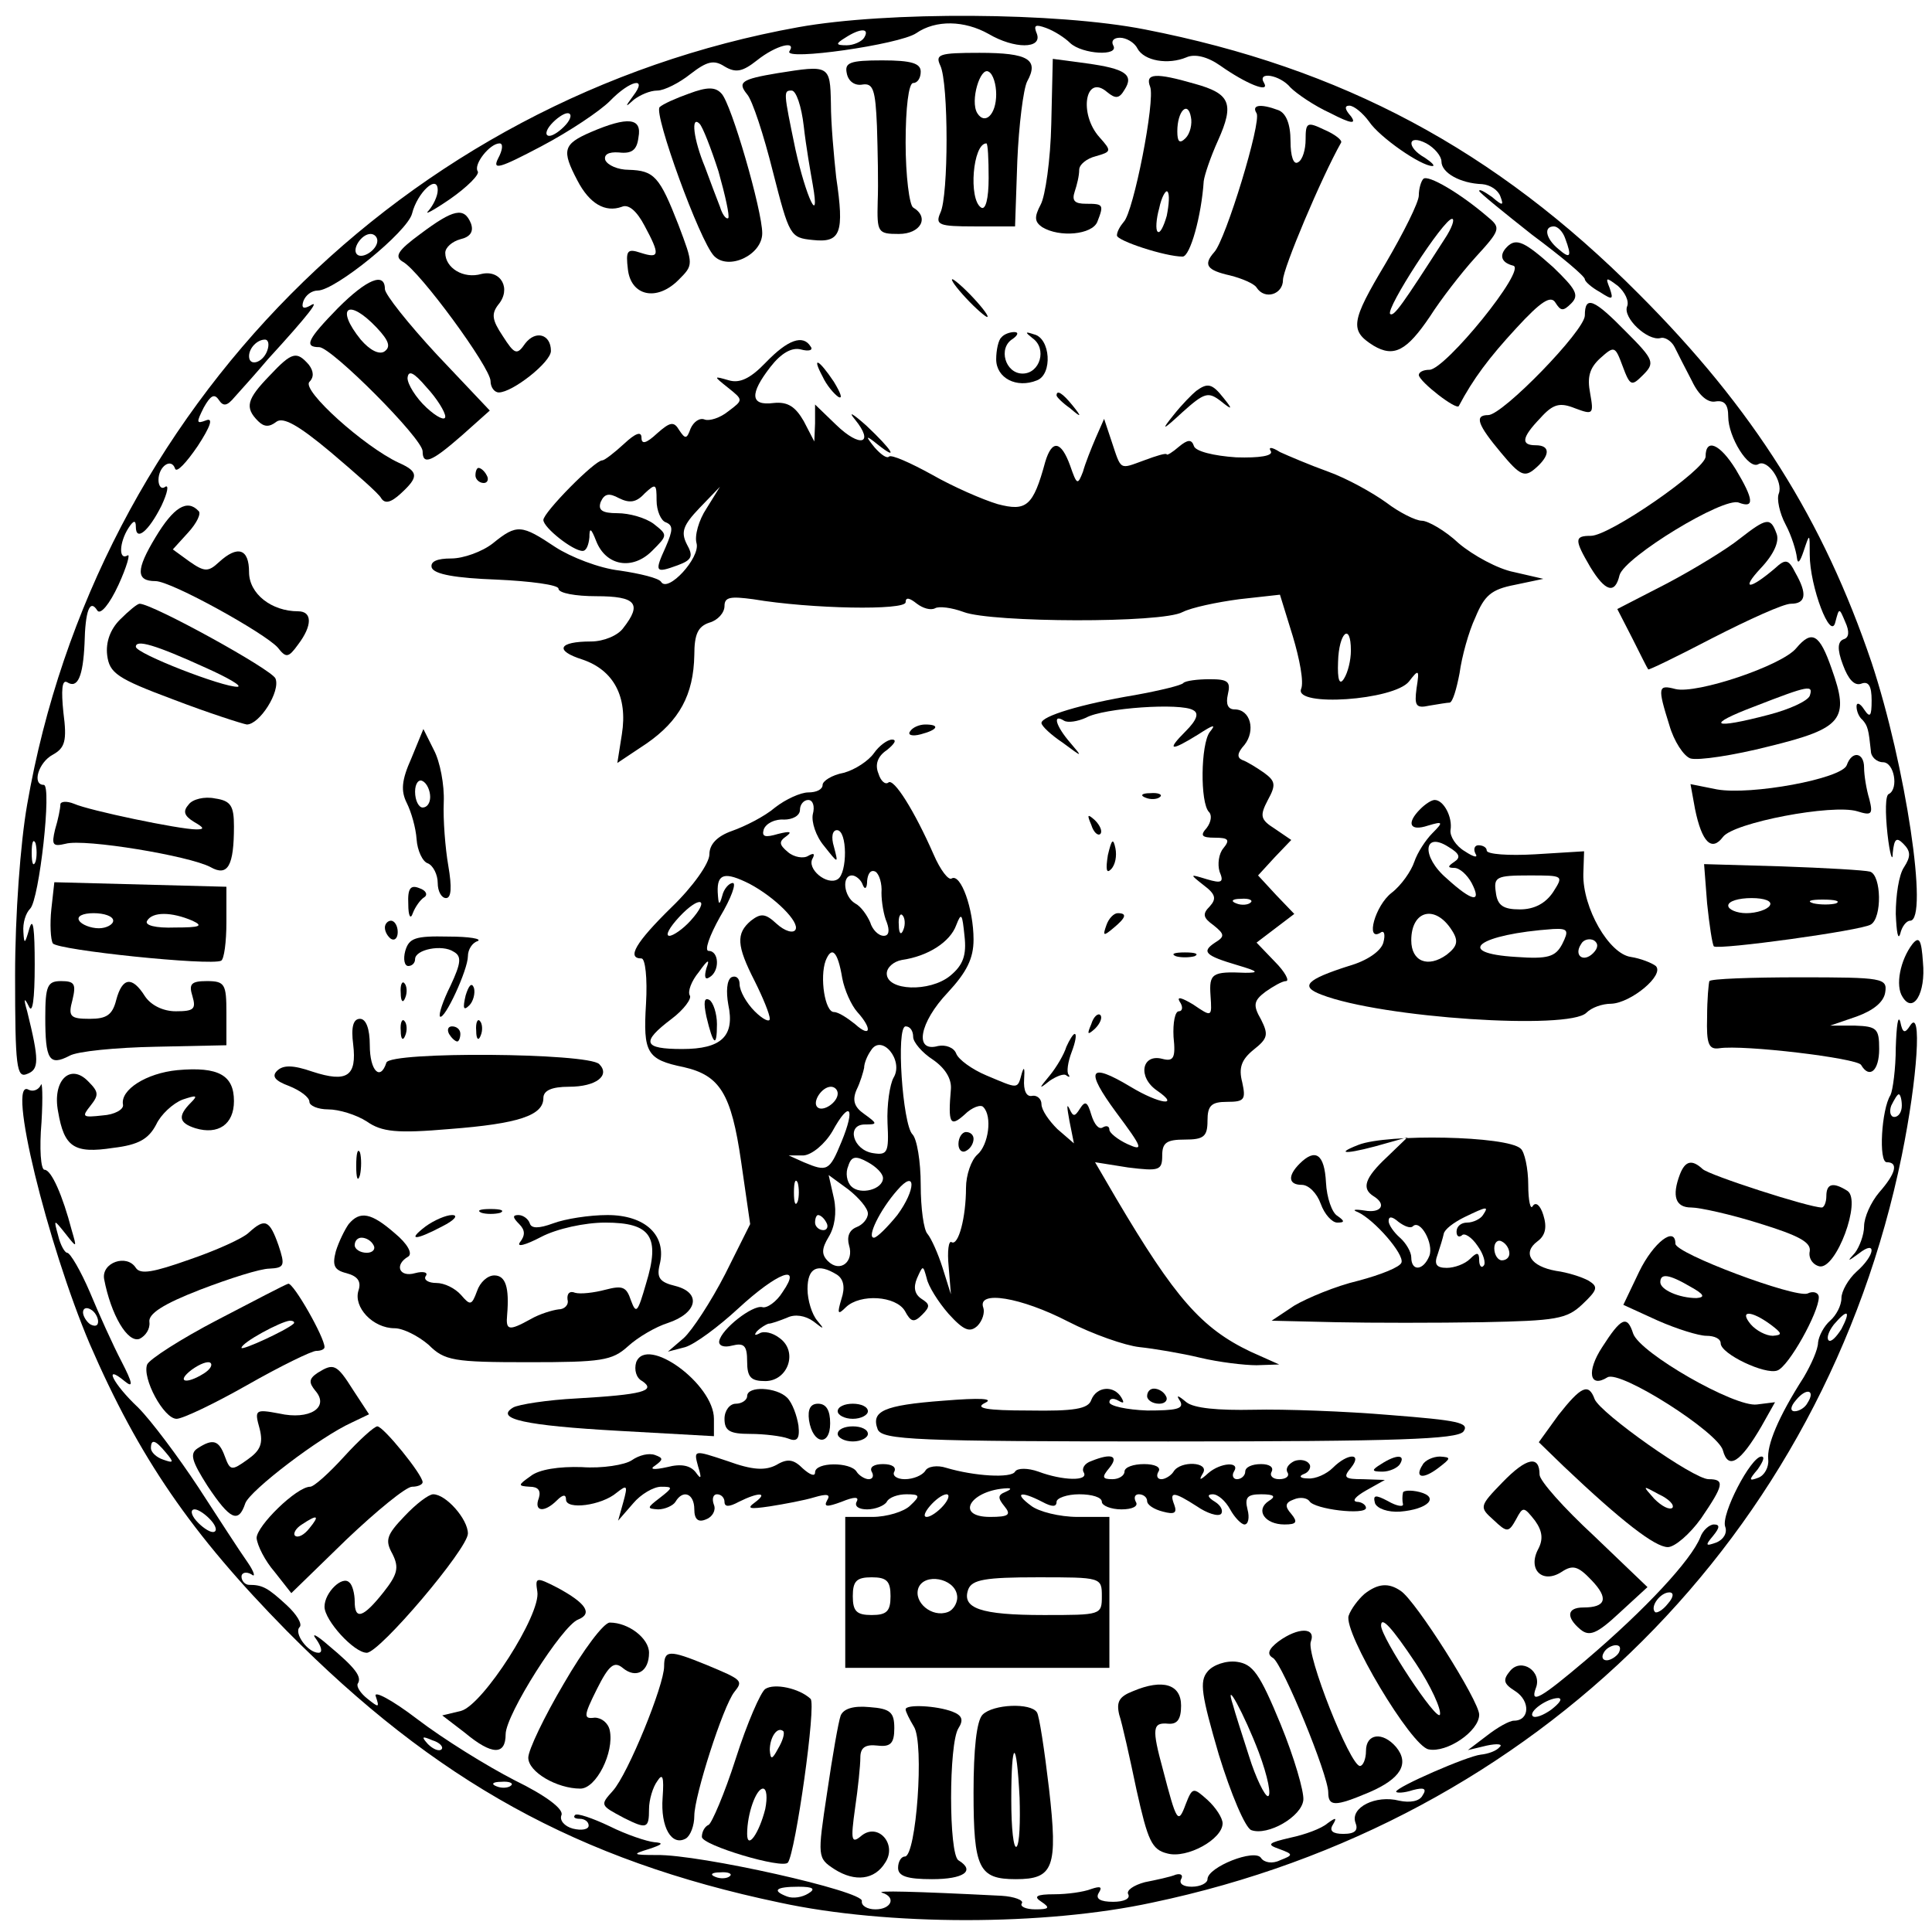
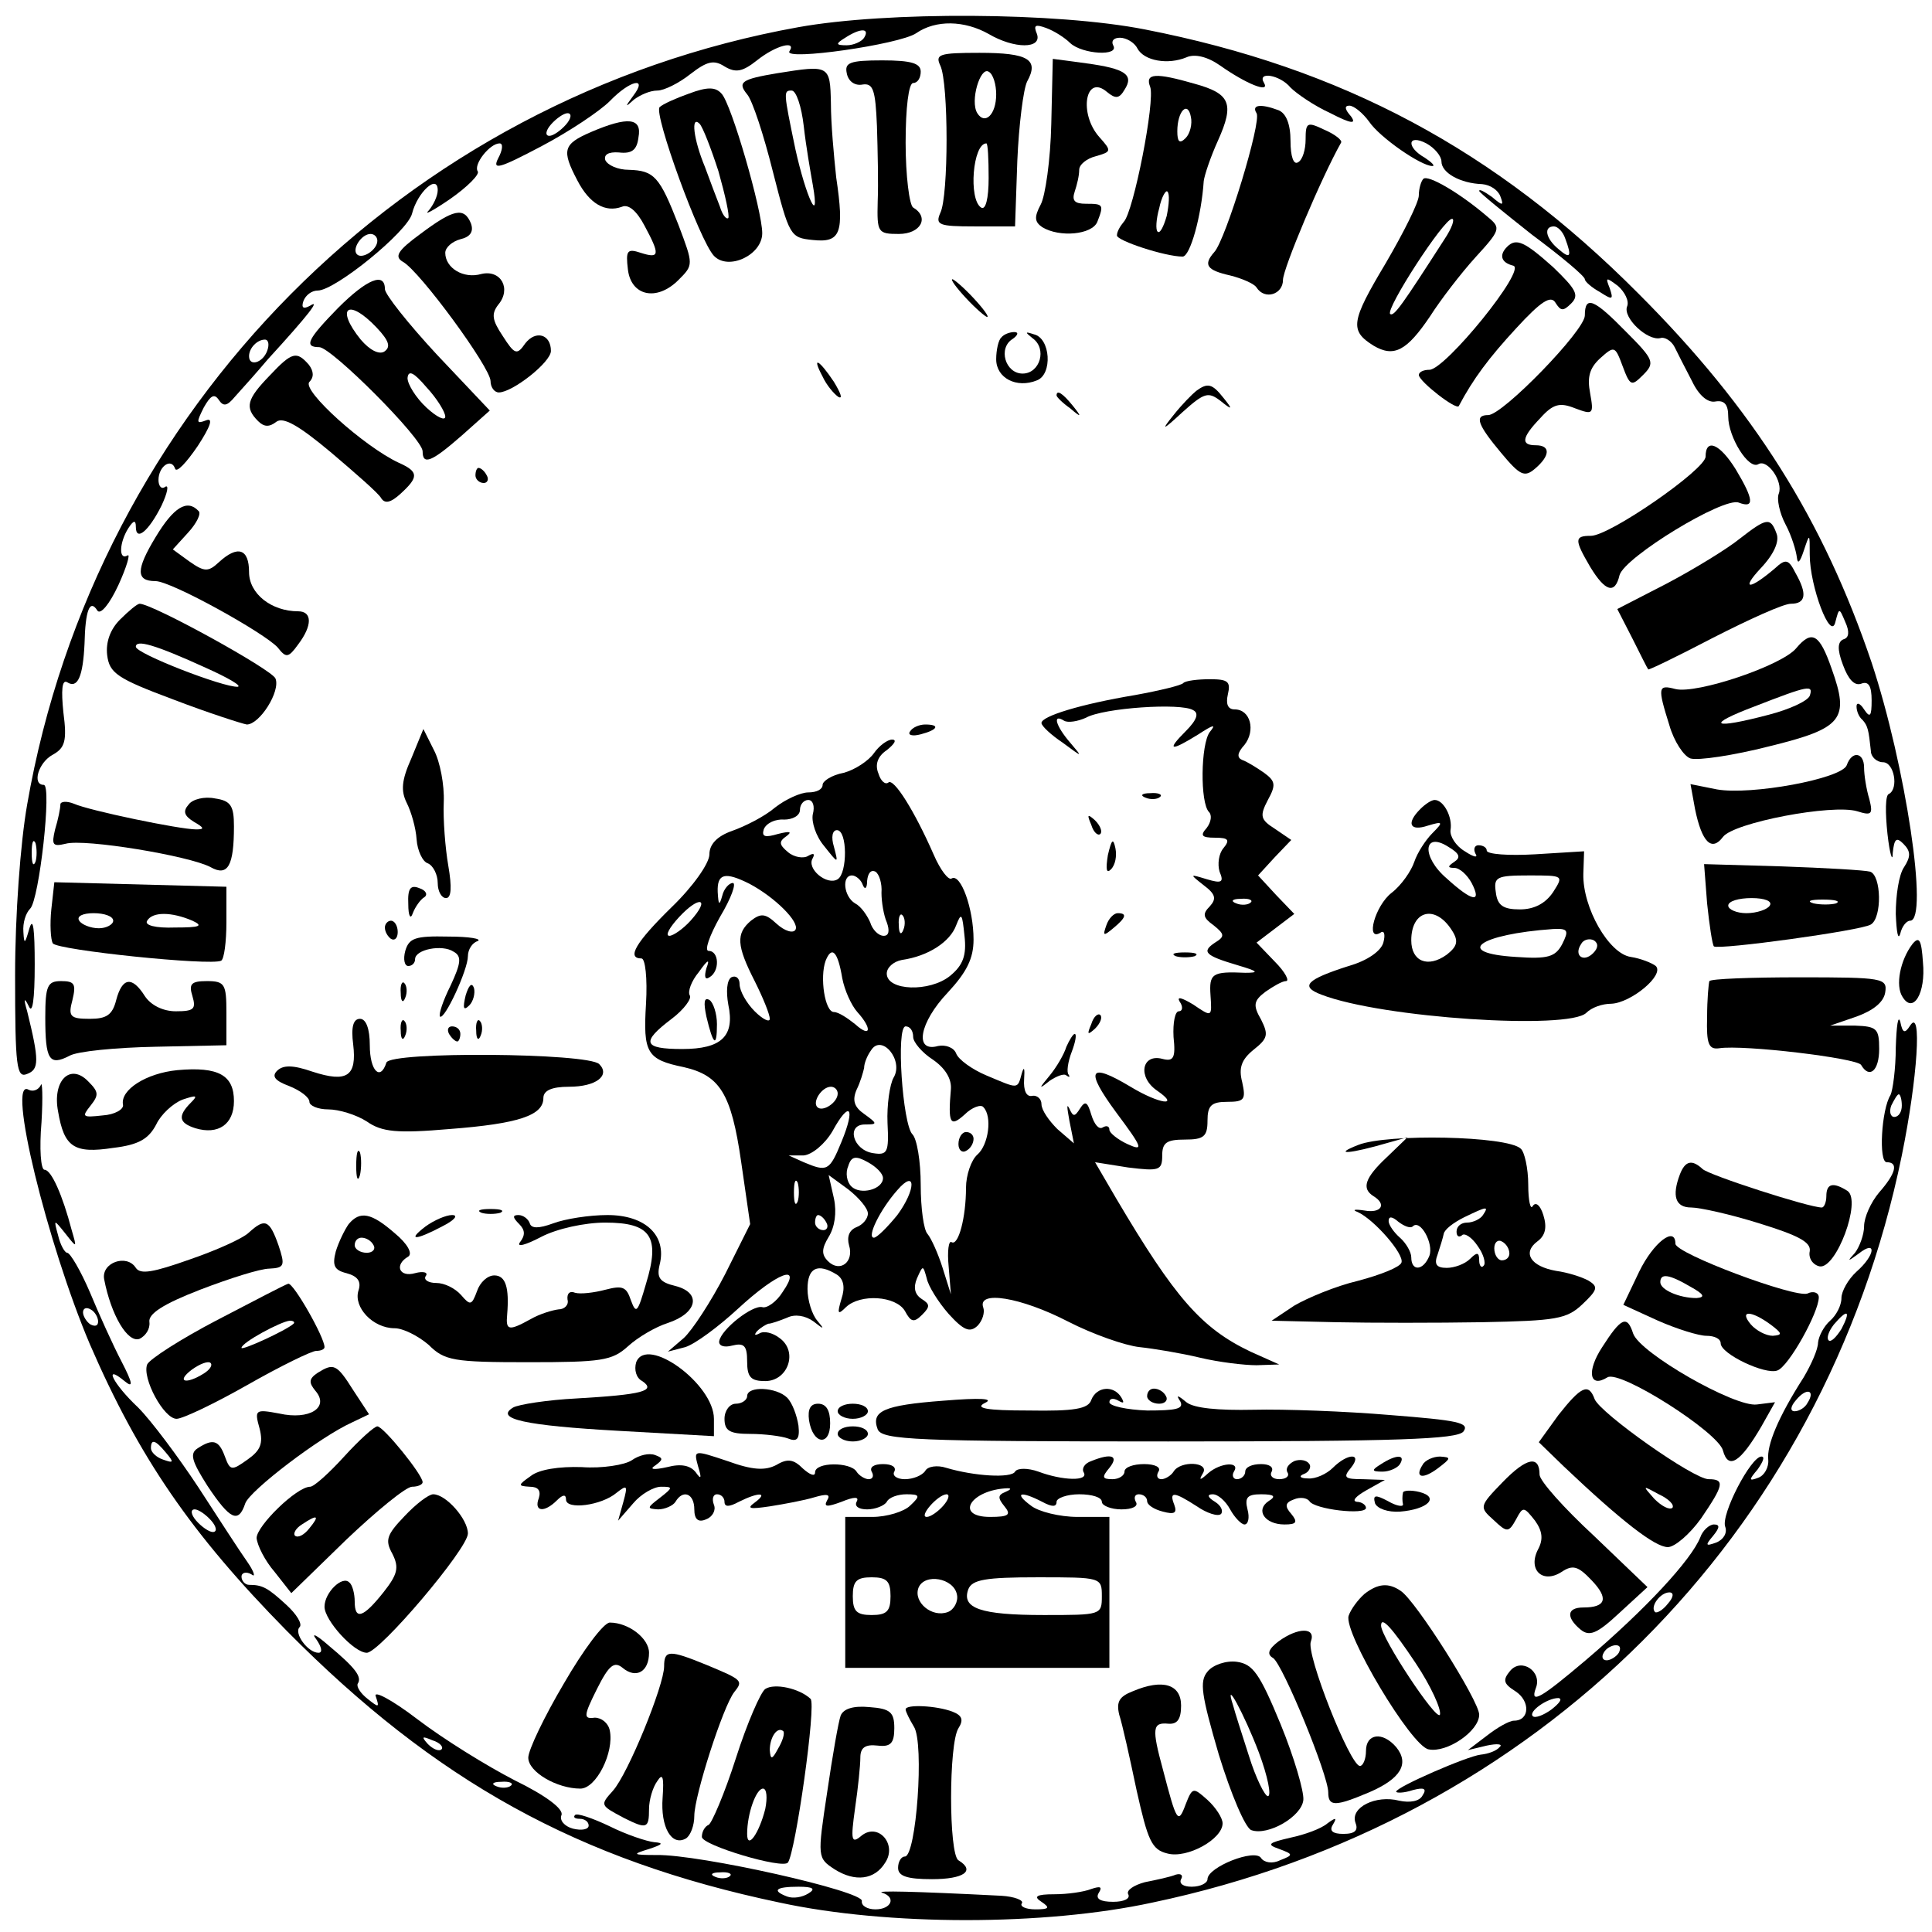
<svg xmlns="http://www.w3.org/2000/svg" version="1.0" width="256pt" height="256pt" viewBox="0 0 256 256" preserveAspectRatio="xMidYMid meet">
  <g transform="translate(0,256) scale(0.1,-0.1)" fill="#000000" stroke="none">
    <path d="M1058 2524 c-522 -94 -931 -506 -1022 -1030 -9 -51 -16 -147 -16 -226 0 -122 2 -137 16 -131 16 6 16 18 0 83 -5 17 -4 19 2 7 5 -12 8 8 8 55 0 46 -2 64 -7 48 -6 -21 -7 -22 -8 -5 -1 12 3 25 9 31 12 12 29 164 18 164 -16 0 -7 30 12 40 16 9 19 18 14 56 -3 29 -2 44 5 40 14 -9 21 8 23 51 1 44 7 60 17 44 4 -6 16 8 28 34 11 24 16 42 12 39 -12 -7 -11 17 1 36 7 11 10 11 10 2 0 -20 17 -6 34 28 8 17 10 28 5 25 -5 -4 -9 1 -9 9 0 18 17 30 22 15 2 -6 15 8 30 30 17 26 21 38 11 34 -13 -5 -13 -3 -3 17 9 16 14 19 20 10 6 -9 11 -8 21 4 8 9 28 31 44 50 54 59 70 80 56 71 -9 -5 -12 -3 -9 6 3 8 11 14 19 14 23 0 119 78 125 102 7 28 34 53 34 31 0 -8 -6 -20 -12 -27 -7 -7 6 0 28 15 23 16 40 33 37 37 -6 9 16 37 29 37 5 0 4 -9 -2 -20 -8 -16 2 -13 57 16 38 20 78 47 91 60 27 28 51 33 31 7 -11 -15 -11 -16 1 -5 8 6 21 12 31 12 9 0 29 10 44 22 22 17 31 19 45 10 15 -9 24 -7 43 8 25 20 53 27 43 12 -8 -13 146 9 168 24 26 18 64 17 96 -1 34 -20 71 -20 64 0 -5 12 -2 13 12 8 11 -4 25 -13 32 -20 16 -15 66 -18 57 -3 -3 6 1 10 9 10 8 0 19 -6 23 -14 9 -17 41 -22 65 -12 11 5 28 1 45 -11 34 -24 66 -37 58 -23 -10 16 21 11 35 -6 8 -8 31 -24 53 -34 27 -14 35 -15 27 -4 -8 9 -9 14 -2 14 6 0 18 -10 26 -21 14 -21 69 -59 84 -59 4 0 -1 5 -10 11 -25 14 -23 32 2 19 11 -6 20 -17 20 -24 0 -15 25 -29 54 -30 11 -1 21 -8 24 -16 5 -13 3 -13 -11 -1 -10 7 -17 11 -17 8 0 -2 32 -28 70 -58 39 -29 70 -55 70 -59 0 -3 9 -11 20 -17 17 -11 18 -10 13 5 -6 15 -5 15 11 3 9 -8 15 -20 12 -27 -6 -15 27 -46 44 -42 6 2 15 -4 19 -12 4 -8 14 -28 23 -45 9 -19 21 -29 31 -27 12 2 17 -4 17 -20 0 -27 27 -71 40 -63 12 7 33 -23 27 -39 -3 -7 1 -26 9 -41 8 -15 14 -35 15 -44 1 -9 4 -6 9 9 8 24 8 24 8 -5 0 -42 28 -116 34 -89 5 19 5 19 13 0 6 -13 5 -21 -2 -23 -8 -3 -9 -13 -1 -34 7 -19 15 -28 24 -25 10 4 14 -3 14 -22 0 -21 -2 -24 -10 -12 -5 8 -10 10 -10 4 0 -6 3 -14 8 -18 7 -8 8 -13 11 -41 0 -8 8 -15 16 -15 15 0 21 -35 8 -42 -5 -1 -5 -25 -2 -53 3 -27 7 -39 7 -25 2 19 5 21 14 12 10 -10 10 -17 1 -31 -7 -10 -11 -38 -11 -62 1 -24 3 -36 6 -26 2 9 8 17 13 17 25 0 -6 206 -51 342 -64 189 -156 336 -309 489 -190 191 -393 299 -654 350 -117 23 -342 24 -459 3z m87 -14 c-3 -5 -14 -10 -23 -10 -15 0 -15 2 -2 10 20 13 33 13 25 0z m-395 -115 c-7 -8 -17 -15 -22 -15 -6 0 -5 7 2 15 7 8 17 15 22 15 6 0 5 -7 -2 -15z m1324 -151 c9 -24 7 -28 -9 -14 -17 14 -20 30 -6 30 5 0 12 -7 15 -16z m-1574 -3 c0 -12 -20 -25 -27 -18 -7 7 6 27 18 27 5 0 9 -4 9 -9z m-146 -146 c-6 -16 -24 -21 -24 -7 0 11 11 22 21 22 5 0 6 -7 3 -15z m-307 -677 c-3 -7 -5 -2 -5 12 0 14 2 19 5 13 2 -7 2 -19 0 -25z" />
    <path d="M1246 2473 c11 -23 11 -173 0 -195 -7 -16 -2 -18 45 -18 l54 0 3 87 c2 47 8 95 13 105 16 29 2 38 -63 38 -54 0 -59 -2 -52 -17z m74 -38 c0 -27 -15 -41 -25 -25 -10 16 4 62 15 55 6 -3 10 -17 10 -30z m-10 -111 c0 -27 -4 -43 -10 -39 -17 11 -11 85 7 85 2 0 3 -21 3 -46z" />
    <path d="M1122 2463 c2 -11 11 -17 21 -15 14 2 17 -7 19 -55 1 -32 2 -77 1 -100 -1 -41 0 -43 28 -43 29 0 41 22 19 35 -5 3 -10 42 -10 86 0 46 4 79 10 79 6 0 10 7 10 15 0 11 -12 15 -51 15 -43 0 -50 -3 -47 -17z" />
    <path d="M1393 2396 c-1 -48 -8 -96 -14 -107 -9 -17 -8 -23 2 -30 23 -14 66 -10 73 7 9 23 8 24 -15 24 -15 0 -19 4 -15 16 3 9 6 21 6 29 0 7 10 15 22 18 21 6 21 7 5 25 -28 31 -19 85 10 60 11 -9 16 -9 23 3 13 20 1 28 -50 35 l-45 6 -2 -86z" />
    <path d="M1030 2463 c-48 -8 -53 -12 -40 -28 7 -8 22 -54 34 -102 22 -86 23 -88 53 -91 37 -4 42 9 31 83 -3 28 -7 71 -7 98 -1 51 -2 51 -71 40z m35 -70 c3 -27 9 -61 12 -78 10 -57 -9 -16 -23 47 -16 77 -16 78 -5 78 6 0 13 -21 16 -47z" />
    <path d="M1524 2445 c7 -18 -22 -166 -35 -179 -5 -6 -9 -13 -9 -18 0 -7 64 -28 87 -28 10 0 25 54 28 100 1 8 9 32 19 54 22 49 16 62 -31 75 -52 15 -66 14 -59 -4z m47 -68 c-8 -8 -11 -5 -11 9 0 27 14 41 18 19 2 -9 -1 -22 -7 -28z m-25 -103 c-4 -14 -9 -24 -12 -21 -3 2 -2 17 2 31 3 15 9 25 11 22 3 -3 2 -17 -1 -32z" />
    <path d="M913 2436 c-17 -6 -35 -14 -39 -18 -8 -9 53 -177 72 -197 19 -20 64 1 64 30 0 30 -41 172 -54 185 -8 9 -19 9 -43 0z m39 -103 c9 -32 15 -59 13 -62 -3 -2 -8 5 -11 15 -4 10 -13 34 -20 53 -15 36 -19 69 -7 57 4 -4 15 -32 25 -63z" />
    <path d="M1665 2410 c7 -11 -41 -168 -56 -184 -15 -17 -10 -24 21 -31 16 -4 32 -11 35 -16 11 -17 35 -9 35 10 0 15 51 136 77 182 2 3 -8 11 -22 17 -23 11 -25 10 -25 -13 0 -13 -4 -27 -10 -30 -6 -4 -10 8 -10 28 0 23 -6 37 -16 41 -24 9 -36 7 -29 -4z" />
    <path d="M783 2385 c-37 -16 -39 -24 -18 -64 16 -31 37 -43 59 -35 9 4 20 -6 30 -25 21 -39 20 -44 -5 -36 -18 6 -20 3 -17 -22 4 -35 38 -43 67 -14 20 20 20 20 0 73 -25 64 -32 72 -66 73 -14 0 -28 6 -31 13 -2 7 4 11 18 10 17 -2 24 3 26 20 5 26 -14 28 -63 7z" />
    <path d="M1886 2323 c-3 -3 -6 -13 -6 -22 0 -9 -20 -49 -44 -90 -46 -77 -48 -89 -16 -109 27 -16 44 -7 75 39 14 22 41 57 60 78 33 36 34 39 17 53 -37 32 -80 57 -86 51z m28 -80 c-56 -87 -67 -103 -72 -99 -6 7 71 126 82 126 4 0 0 -12 -10 -27z" />
    <path d="M557 2250 c-30 -22 -35 -30 -23 -37 22 -12 116 -140 116 -158 0 -8 5 -15 11 -15 18 0 69 40 69 55 0 22 -20 28 -34 10 -11 -16 -14 -15 -30 10 -14 21 -15 29 -6 41 18 21 4 47 -22 41 -24 -7 -48 8 -48 28 0 7 9 15 20 18 13 3 18 10 14 21 -9 22 -23 19 -67 -14z" />
    <path d="M1997 2233 c-11 -11 -8 -21 8 -25 19 -4 -90 -138 -111 -138 -8 0 -14 -3 -14 -7 1 -9 50 -47 53 -41 19 36 40 64 76 103 33 36 46 44 52 34 7 -11 10 -12 21 -1 11 11 6 19 -24 48 -38 34 -49 39 -61 27z" />
    <path d="M448 2152 c-40 -41 -46 -52 -25 -52 16 0 137 -121 137 -138 0 -19 12 -14 52 21 l37 33 -70 74 c-38 41 -69 80 -69 87 0 23 -24 13 -62 -25z m51 -26 c17 -18 19 -26 10 -32 -7 -4 -19 2 -31 16 -34 42 -17 56 21 16z m91 -118 c0 -6 -11 -1 -25 12 -14 13 -25 31 -25 39 1 11 8 8 25 -12 14 -15 25 -33 25 -39z" />
    <path d="M1280 2165 c13 -14 26 -25 28 -25 3 0 -5 11 -18 25 -13 14 -26 25 -28 25 -3 0 5 -11 18 -25z" />
    <path d="M2100 2142 c0 -20 -109 -132 -128 -132 -19 0 -14 -13 17 -50 25 -30 31 -33 45 -21 20 17 21 31 1 31 -20 0 -19 10 6 36 17 19 26 21 46 13 24 -9 25 -8 20 20 -4 21 -1 33 13 46 19 17 20 17 30 -10 10 -27 12 -27 27 -12 16 16 15 20 -22 57 -43 44 -55 49 -55 22z" />
    <path d="M1327 2113 c-4 -3 -7 -17 -7 -29 0 -25 27 -39 54 -28 21 8 18 56 -4 61 -12 4 -12 3 -2 -5 20 -14 10 -47 -13 -47 -23 0 -33 34 -13 46 7 5 8 9 2 9 -6 0 -14 -3 -17 -7z" />
-     <path d="M1015 2080 c-21 -22 -35 -28 -49 -24 -21 6 -21 6 -1 -10 20 -16 20 -16 0 -31 -11 -9 -25 -13 -31 -11 -7 3 -15 -3 -19 -12 -5 -14 -7 -14 -15 -2 -7 12 -12 11 -29 -4 -15 -14 -21 -15 -21 -6 0 9 -8 6 -23 -8 -13 -12 -26 -22 -29 -22 -10 0 -78 -69 -78 -79 0 -10 39 -41 52 -41 5 0 8 8 9 18 0 13 2 13 9 -5 13 -33 48 -39 74 -13 21 21 21 21 2 36 -11 8 -32 14 -48 14 -20 0 -26 4 -22 15 5 11 11 12 24 5 14 -7 23 -6 34 6 15 14 16 13 16 -9 0 -14 6 -27 12 -29 10 -4 10 -10 0 -33 -15 -33 -14 -35 16 -24 19 7 21 12 12 28 -8 16 -5 25 17 48 l27 28 -18 -29 c-10 -15 -16 -36 -13 -46 5 -19 -38 -66 -47 -51 -3 5 -28 11 -55 15 -27 3 -65 18 -85 31 -45 30 -51 31 -83 5 -14 -11 -39 -20 -55 -20 -19 0 -28 -4 -26 -12 3 -9 32 -14 86 -16 45 -2 82 -7 82 -12 0 -6 23 -10 50 -10 53 0 61 -10 36 -42 -7 -10 -26 -18 -43 -18 -43 0 -49 -12 -11 -24 41 -14 60 -49 52 -99 l-6 -38 39 26 c43 30 62 64 63 117 0 28 5 38 20 43 11 3 20 13 20 22 0 12 8 13 38 9 77 -13 202 -15 202 -4 0 7 5 6 15 -2 8 -6 18 -9 24 -6 5 3 22 1 38 -5 37 -14 263 -15 290 0 12 6 45 13 75 17 l54 6 17 -55 c9 -30 15 -61 11 -70 -9 -24 123 -15 143 10 13 17 14 16 10 -9 -3 -23 -1 -27 17 -23 12 2 24 4 27 4 4 1 9 18 13 39 3 22 12 55 21 74 12 29 21 37 52 43 l38 8 -39 9 c-21 4 -54 22 -73 38 -18 17 -41 30 -49 30 -8 0 -30 11 -47 24 -18 13 -52 32 -77 41 -25 9 -53 21 -64 26 -11 7 -16 7 -12 1 3 -6 -15 -9 -46 -8 -30 2 -54 8 -56 15 -3 9 -8 9 -20 -1 -8 -7 -16 -12 -16 -10 -1 2 -14 -2 -30 -8 -33 -12 -30 -14 -43 25 l-10 30 -11 -25 c-6 -14 -14 -34 -17 -45 -7 -18 -8 -18 -17 8 -12 33 -24 35 -33 5 -16 -59 -25 -66 -63 -56 -20 6 -59 23 -87 39 -29 16 -54 27 -57 24 -3 -3 -11 3 -19 12 -13 16 -12 17 4 4 29 -23 19 -7 -15 25 -18 16 -25 20 -15 8 26 -32 7 -38 -25 -7 l-28 27 0 -25 -1 -24 -14 27 c-11 19 -21 26 -40 24 -31 -4 -32 12 -4 48 14 18 28 26 40 23 11 -3 17 -1 13 4 -10 16 -30 9 -59 -21z m775 -382 c0 -13 -4 -29 -9 -37 -6 -10 -9 -2 -8 22 1 39 17 53 17 15z" />
    <path d="M357 2062 c-30 -31 -33 -42 -15 -60 8 -8 15 -8 24 -1 9 7 29 -4 72 -40 33 -28 64 -55 67 -61 5 -8 13 -6 26 6 24 22 24 29 -3 41 -45 21 -129 96 -118 107 6 6 6 14 -1 23 -16 18 -22 17 -52 -15z" />
    <path d="M1090 2061 c5 -11 15 -23 21 -27 6 -3 3 5 -6 20 -20 30 -30 35 -15 7z" />
    <path d="M1585 2042 c-5 -4 -19 -18 -30 -32 -17 -21 -15 -21 12 4 29 26 34 27 50 15 16 -13 17 -12 4 4 -15 19 -21 20 -36 9z" />
    <path d="M1400 2036 c0 -2 8 -10 18 -17 15 -13 16 -12 3 4 -13 16 -21 21 -21 13z" />
    <path d="M2260 1955 c0 -17 -127 -105 -152 -105 -22 0 -22 -5 -1 -41 20 -33 33 -37 39 -11 7 24 138 104 158 96 21 -8 20 4 -4 44 -21 34 -40 42 -40 17z" />
    <path d="M630 1930 c0 -5 5 -10 11 -10 5 0 7 5 4 10 -3 6 -8 10 -11 10 -2 0 -4 -4 -4 -10z" />
    <path d="M206 1848 c-26 -43 -26 -58 0 -58 21 0 145 -69 162 -88 11 -14 14 -14 27 4 19 25 19 44 0 44 -35 0 -65 23 -65 52 0 31 -15 36 -40 13 -14 -13 -19 -13 -39 1 l-22 16 20 22 c12 13 18 26 14 29 -15 16 -33 5 -57 -35z" />
    <path d="M2305 1846 c-16 -13 -60 -40 -96 -59 l-66 -34 20 -39 c11 -22 20 -40 21 -41 1 -1 40 18 86 42 47 24 93 45 103 45 20 0 22 13 6 41 -9 18 -13 19 -27 6 -34 -29 -46 -29 -19 0 18 19 25 36 21 46 -8 22 -13 21 -49 -7z" />
    <path d="M159 1739 c-13 -13 -19 -30 -17 -47 3 -24 13 -31 88 -59 47 -18 91 -32 97 -33 17 0 45 44 38 61 -5 12 -163 99 -180 99 -3 0 -14 -9 -26 -21z m114 -64 c29 -13 48 -24 42 -25 -19 -1 -135 44 -135 53 0 10 25 3 93 -28z" />
    <path d="M2380 1701 c-19 -23 -132 -61 -160 -54 -23 6 -24 3 -8 -48 6 -21 19 -41 28 -44 10 -3 57 4 104 16 98 24 107 36 83 103 -16 46 -26 52 -47 27z m18 -63 c-3 -7 -27 -18 -54 -25 -76 -20 -85 -14 -19 11 72 28 78 29 73 14z" />
    <path d="M1568 1655 c-2 -3 -31 -10 -64 -16 -72 -12 -124 -28 -124 -37 0 -4 13 -16 28 -26 27 -20 27 -20 10 0 -19 22 -24 39 -8 29 5 -3 18 -1 29 4 23 13 126 20 142 10 8 -4 5 -13 -10 -28 -26 -26 -20 -27 17 -4 20 13 24 14 15 3 -12 -16 -13 -94 -1 -106 4 -4 3 -13 -3 -21 -9 -10 -7 -13 11 -13 18 0 20 -3 11 -14 -6 -7 -8 -21 -5 -31 6 -14 3 -16 -17 -10 -23 7 -23 7 -4 -8 16 -12 17 -18 8 -28 -10 -10 -9 -15 5 -25 15 -12 15 -15 2 -23 -18 -12 -14 -17 30 -30 27 -8 29 -10 10 -10 -44 2 -48 -1 -46 -30 2 -29 2 -29 -23 -12 -15 9 -22 11 -18 4 5 -7 4 -13 -1 -13 -5 0 -8 -15 -7 -34 3 -28 0 -33 -15 -29 -27 7 -33 -24 -7 -42 32 -22 3 -18 -35 5 -55 33 -61 23 -19 -34 35 -47 37 -52 15 -42 -13 6 -24 15 -24 19 0 5 -4 6 -9 3 -5 -3 -11 4 -15 17 -5 17 -8 19 -15 8 -7 -11 -9 -11 -14 0 -4 8 -3 1 0 -16 l6 -30 -22 19 c-11 11 -21 25 -21 33 0 7 -6 12 -12 11 -8 -2 -12 7 -11 22 1 14 0 18 -3 8 -6 -22 -4 -21 -47 -3 -19 8 -37 21 -40 29 -3 8 -14 12 -24 10 -32 -9 -25 31 13 71 25 27 34 45 34 70 0 41 -17 88 -29 81 -4 -3 -15 11 -24 32 -25 57 -53 102 -60 95 -4 -3 -10 2 -13 12 -5 12 -1 23 11 31 10 8 14 14 7 14 -6 0 -17 -8 -24 -18 -7 -10 -25 -22 -40 -26 -16 -3 -28 -11 -28 -16 0 -6 -8 -10 -19 -10 -10 0 -30 -9 -44 -20 -14 -12 -40 -25 -57 -31 -20 -7 -30 -18 -30 -31 0 -12 -22 -43 -50 -70 -48 -47 -60 -68 -40 -68 5 0 8 -26 6 -60 -4 -65 1 -74 50 -84 48 -11 63 -35 76 -125 l12 -83 -33 -66 c-19 -37 -44 -75 -55 -85 l-21 -18 23 6 c13 4 44 27 70 51 52 48 86 61 59 22 -8 -13 -21 -22 -27 -20 -13 3 -54 -29 -57 -45 -1 -6 6 -9 17 -6 16 4 20 0 20 -21 0 -21 5 -26 24 -26 30 0 44 39 19 57 -9 7 -21 10 -27 6 -6 -3 -7 -2 -3 3 5 5 12 9 15 10 4 0 15 4 25 8 10 5 24 3 35 -5 14 -11 15 -11 5 1 -7 8 -13 27 -13 42 0 28 13 35 39 19 9 -6 11 -17 6 -32 -6 -20 -5 -22 6 -11 19 18 66 15 78 -5 8 -15 12 -16 23 -5 11 11 10 14 -1 21 -9 6 -11 15 -6 27 8 18 8 18 13 0 2 -10 15 -31 29 -47 20 -22 28 -25 38 -16 7 7 10 18 8 24 -9 24 50 14 112 -18 33 -17 76 -32 95 -34 19 -2 55 -8 80 -14 25 -6 59 -10 75 -10 l30 1 -38 17 c-65 31 -100 71 -178 203 l-28 48 44 -7 c41 -5 45 -4 45 16 0 17 6 21 30 21 25 0 30 4 30 25 0 20 5 25 26 25 23 0 25 3 20 26 -5 19 -1 30 15 43 19 15 20 20 10 40 -11 19 -10 25 6 37 10 7 22 14 27 14 5 0 -1 12 -15 26 l-24 25 25 19 25 19 -24 25 -24 26 22 24 22 23 -22 15 c-19 12 -20 17 -9 38 11 20 10 25 -5 36 -10 7 -23 15 -29 17 -7 3 -7 9 3 20 15 19 8 47 -13 47 -9 0 -12 7 -9 20 4 17 0 20 -24 20 -16 0 -32 -2 -35 -5z m-491 -174 c-2 -10 4 -29 15 -42 19 -24 19 -24 13 -1 -4 13 -2 22 4 22 14 0 14 -57 1 -65 -14 -9 -42 14 -33 28 3 6 1 7 -6 3 -6 -4 -19 -2 -27 5 -12 10 -12 14 -2 21 8 6 5 7 -11 3 -17 -5 -22 -4 -19 6 3 8 15 14 27 13 11 0 21 5 21 13 0 7 5 13 11 13 6 0 9 -8 6 -19z m91 -104 c0 -12 3 -30 7 -39 4 -11 3 -18 -4 -18 -7 0 -15 8 -18 18 -4 9 -12 21 -20 25 -15 9 -18 37 -4 37 5 0 12 -6 14 -12 3 -8 6 -5 6 5 1 10 5 15 11 12 5 -3 9 -16 8 -28z m-175 12 c34 -18 67 -51 61 -61 -3 -5 -14 -2 -25 8 -15 14 -21 14 -34 4 -20 -17 -19 -33 5 -80 11 -22 20 -44 20 -50 0 -5 -9 -1 -20 10 -11 11 -20 27 -20 36 0 8 -5 12 -11 9 -6 -4 -7 -19 -4 -36 9 -42 -9 -59 -61 -59 -52 0 -55 9 -14 40 16 12 27 27 24 31 -3 5 2 19 12 31 12 17 15 18 10 5 -3 -11 -2 -16 4 -12 14 8 13 35 -1 35 -6 0 1 20 15 45 15 25 22 45 17 45 -5 0 -12 -8 -14 -17 -4 -14 -5 -12 -6 5 -1 25 10 27 42 11z m-78 -49 c-10 -11 -23 -20 -28 -20 -6 0 0 11 13 25 27 29 42 25 15 -5z m742 24 c-3 -3 -12 -4 -19 -1 -8 3 -5 6 6 6 11 1 17 -2 13 -5z m-460 -36 c-3 -8 -6 -5 -6 6 -1 11 2 17 5 13 3 -3 4 -12 1 -19z m62 -61 c-27 -22 -84 -20 -84 3 0 8 9 16 20 18 35 5 64 24 72 46 7 18 8 15 11 -14 3 -26 -2 -39 -19 -53z m-143 -3 c3 -16 12 -36 20 -45 20 -22 18 -35 -3 -16 -10 8 -22 16 -28 16 -12 0 -19 46 -11 68 8 20 16 13 22 -23z m94 -78 c0 -7 12 -21 26 -30 16 -11 25 -25 24 -39 -4 -46 -1 -51 18 -34 10 10 22 14 25 10 12 -12 7 -50 -8 -63 -8 -7 -15 -27 -15 -44 0 -39 -10 -77 -19 -72 -4 3 -6 -12 -4 -32 l3 -37 -11 35 c-6 19 -15 39 -20 45 -5 5 -9 34 -9 65 0 31 -5 61 -11 67 -13 13 -22 143 -9 143 6 0 10 -6 10 -14z m-26 -54 c-5 -9 -9 -36 -8 -60 2 -39 0 -43 -19 -40 -27 4 -36 38 -11 38 17 0 17 1 -1 14 -13 9 -16 18 -10 32 5 10 9 24 10 29 0 6 4 16 9 23 14 23 44 -13 30 -36z m-74 -21 c0 -12 -20 -25 -27 -18 -7 7 6 27 18 27 5 0 9 -4 9 -9z m5 -64 c-16 -39 -19 -40 -50 -27 l-20 9 20 0 c11 1 28 15 38 32 23 42 31 32 12 -14z m55 -48 c0 -15 -30 -23 -42 -11 -6 6 -8 18 -4 27 4 13 10 14 26 5 11 -6 20 -15 20 -21z m-113 -31 c-3 -7 -5 -2 -5 12 0 14 2 19 5 13 2 -7 2 -19 0 -25z m93 -16 c0 -7 -7 -15 -15 -18 -10 -4 -13 -13 -10 -24 7 -22 -12 -37 -28 -21 -9 9 -8 17 1 32 8 13 11 32 7 51 l-7 31 26 -19 c14 -11 26 -25 26 -32z m39 -2 c-13 -16 -27 -30 -31 -30 -10 0 8 37 31 63 25 29 25 1 0 -33z m-94 -10 c3 -5 1 -10 -4 -10 -6 0 -11 5 -11 10 0 6 2 10 4 10 3 0 8 -4 11 -10z" />
    <path d="M936 1213 c9 -38 14 -42 14 -10 0 14 -5 29 -10 32 -7 4 -8 -3 -4 -22z" />
    <path d="M1270 1044 c0 -8 5 -12 10 -9 6 3 10 10 10 16 0 5 -4 9 -10 9 -5 0 -10 -7 -10 -16z" />
    <path d="M1206 1591 c-4 -5 3 -7 14 -4 23 6 26 13 6 13 -8 0 -17 -4 -20 -9z" />
-     <path d="M545 1555 c-13 -29 -14 -43 -6 -59 6 -12 12 -33 13 -48 1 -15 8 -30 15 -32 7 -3 13 -15 13 -26 0 -11 5 -20 11 -20 7 0 8 14 3 43 -4 23 -7 61 -6 84 1 23 -5 54 -13 69 l-14 28 -16 -39z m25 -51 c0 -8 -4 -14 -10 -14 -5 0 -10 9 -10 21 0 11 5 17 10 14 6 -3 10 -13 10 -21z" />
+     <path d="M545 1555 c-13 -29 -14 -43 -6 -59 6 -12 12 -33 13 -48 1 -15 8 -30 15 -32 7 -3 13 -15 13 -26 0 -11 5 -20 11 -20 7 0 8 14 3 43 -4 23 -7 61 -6 84 1 23 -5 54 -13 69 l-14 28 -16 -39z m25 -51 z" />
    <path d="M2447 1546 c-7 -18 -127 -40 -172 -32 l-35 7 6 -33 c9 -44 22 -57 37 -37 14 19 145 44 178 34 19 -6 21 -4 16 16 -4 13 -7 32 -7 42 0 20 -16 23 -23 3z" />
    <path d="M250 1494 c-8 -9 -6 -15 7 -23 14 -8 14 -10 3 -10 -22 0 -142 25 -162 34 -10 4 -18 3 -18 -1 0 -5 -3 -20 -7 -33 -5 -21 -3 -23 14 -19 25 7 164 -16 192 -31 23 -13 31 2 31 54 0 27 -4 34 -25 37 -14 3 -30 -1 -35 -8z" />
    <path d="M1518 1503 c7 -3 16 -2 19 1 4 3 -2 6 -13 5 -11 0 -14 -3 -6 -6z" />
    <path d="M1882 1488 c-19 -19 -14 -30 10 -22 20 6 21 5 6 -10 -9 -9 -20 -26 -24 -38 -4 -12 -17 -31 -30 -41 -22 -17 -35 -65 -15 -53 5 4 7 -2 4 -13 -3 -11 -21 -24 -46 -31 -56 -18 -65 -27 -36 -38 80 -31 328 -47 351 -24 7 7 21 12 33 12 26 1 71 38 59 50 -5 4 -20 10 -33 12 -29 4 -64 65 -63 110 l1 30 -65 -4 c-35 -2 -64 0 -64 5 0 4 -5 7 -11 7 -5 0 -7 -5 -4 -11 4 -6 -2 -5 -14 3 -12 7 -20 20 -19 28 3 17 -9 40 -21 40 -4 0 -12 -5 -19 -12z m45 -70 c-9 -6 -9 -8 0 -8 7 0 17 -9 23 -20 14 -27 1 -25 -33 6 -34 29 -31 63 2 42 15 -9 17 -14 8 -20z m131 -40 c-10 -15 -25 -23 -44 -23 -22 0 -30 5 -32 23 -3 20 1 22 44 22 46 0 46 0 32 -22z m-134 -51 c9 -14 7 -21 -7 -32 -25 -18 -47 -9 -47 19 0 40 32 48 54 13z m146 -18 c-9 -17 -19 -20 -61 -17 -84 5 -50 30 49 37 20 1 21 -2 12 -20z m41 -12 c-13 -13 -26 -3 -16 12 3 6 11 8 17 5 6 -4 6 -10 -1 -17z" />
    <path d="M1446 1467 c3 -10 9 -15 12 -12 3 3 0 11 -7 18 -10 9 -11 8 -5 -6z" />
    <path d="M1468 1427 c-3 -19 -2 -25 4 -19 6 6 8 18 6 28 -3 14 -5 12 -10 -9z" />
    <path d="M2262 1363 c3 -29 7 -55 9 -57 6 -5 196 21 208 29 15 9 14 65 -1 70 -7 2 -60 5 -117 7 l-103 3 4 -52z m83 -3 c-3 -5 -17 -10 -31 -10 -13 0 -24 5 -24 10 0 6 14 10 31 10 17 0 28 -4 24 -10z m88 3 c-7 -2 -21 -2 -30 0 -10 3 -4 5 12 5 17 0 24 -2 18 -5z" />
    <path d="M68 1355 c-2 -19 -1 -40 2 -45 6 -9 209 -30 223 -23 4 2 7 25 7 51 l0 47 -114 3 -114 3 -4 -36z m82 -15 c0 -5 -9 -10 -19 -10 -11 0 -23 5 -26 10 -4 6 5 10 19 10 14 0 26 -4 26 -10z m105 0 c15 -7 10 -9 -23 -9 -26 -1 -41 3 -37 9 7 12 32 12 60 0z" />
    <path d="M541 1362 c0 -16 3 -21 6 -12 3 8 10 18 15 21 5 3 3 9 -6 12 -12 5 -16 0 -15 -21z" />
    <path d="M1466 1334 c-5 -14 -4 -15 9 -4 17 14 19 20 6 20 -5 0 -12 -7 -15 -16z" />
    <path d="M510 1331 c0 -6 4 -12 8 -15 5 -3 9 1 9 9 0 8 -4 15 -9 15 -4 0 -8 -4 -8 -9z" />
    <path d="M537 1300 c-3 -11 -1 -20 4 -20 5 0 9 4 9 9 0 13 36 20 51 10 11 -6 10 -15 -4 -45 -10 -20 -16 -38 -14 -41 6 -5 37 62 37 80 0 9 6 18 13 20 6 3 -11 6 -39 6 -44 1 -52 -2 -57 -19z" />
    <path d="M2534 1309 c-16 -21 -23 -55 -13 -70 14 -23 31 5 27 46 -2 30 -5 35 -14 24z" />
    <path d="M1558 1293 c6 -2 18 -2 25 0 6 3 1 5 -13 5 -14 0 -19 -2 -12 -5z" />
    <path d="M2265 1260 c-1 -3 -3 -24 -3 -48 -1 -35 2 -43 16 -41 32 5 182 -13 188 -22 11 -19 24 -8 24 21 0 27 -3 30 -32 31 l-33 0 35 12 c22 8 36 19 38 32 3 19 -3 20 -114 20 -64 0 -117 -2 -119 -5z" />
    <path d="M60 1212 c0 -56 5 -65 32 -51 10 6 62 11 114 12 l94 2 0 43 c0 38 -2 42 -26 42 -21 0 -24 -4 -19 -20 5 -17 2 -20 -22 -20 -17 0 -33 8 -41 20 -17 27 -30 25 -38 -5 -5 -20 -13 -25 -35 -25 -26 0 -29 3 -23 25 5 21 3 25 -15 25 -18 0 -21 -6 -21 -48z" />
    <path d="M531 1244 c0 -11 3 -14 6 -6 3 7 2 16 -1 19 -3 4 -6 -2 -5 -13z" />
    <path d="M617 1241 c-4 -17 -3 -21 5 -13 5 5 8 16 6 23 -3 8 -7 3 -11 -10z" />
    <path d="M1446 1203 c-6 -14 -5 -15 5 -6 7 7 10 15 7 18 -3 3 -9 -2 -12 -12z" />
    <path d="M2512 1172 c0 -28 -4 -57 -7 -63 -12 -19 -16 -89 -5 -89 16 0 12 -15 -10 -40 -11 -13 -20 -33 -20 -45 0 -11 -6 -27 -12 -35 -11 -12 -10 -12 5 -1 24 19 22 -2 -3 -24 -11 -10 -20 -26 -20 -35 0 -10 -7 -23 -15 -30 -8 -7 -15 -20 -16 -29 0 -9 -9 -29 -19 -46 -34 -53 -49 -90 -47 -109 1 -10 -5 -21 -13 -24 -13 -5 -13 -3 -1 11 7 10 10 17 5 17 -14 0 -54 -77 -48 -93 3 -8 -2 -17 -12 -21 -14 -5 -15 -4 -4 9 9 11 9 15 1 15 -6 0 -15 -8 -18 -17 -12 -30 -72 -95 -152 -163 -59 -50 -74 -59 -66 -37 9 22 -19 41 -34 23 -10 -12 -9 -17 7 -27 20 -13 19 -39 -2 -39 -6 0 -22 -9 -36 -20 l-25 -19 25 6 c14 3 22 2 17 -2 -4 -5 -15 -9 -25 -10 -18 -2 -112 -43 -112 -49 0 -2 10 -2 22 2 15 4 19 2 13 -7 -4 -8 -17 -10 -31 -7 -31 8 -65 -9 -58 -29 4 -10 0 -15 -16 -15 -14 0 -19 4 -14 12 6 10 4 10 -7 2 -8 -7 -30 -15 -49 -19 -30 -7 -32 -9 -15 -15 19 -7 19 -8 1 -15 -10 -5 -21 -3 -25 3 -8 13 -71 -12 -71 -28 0 -5 -9 -10 -21 -10 -11 0 -17 4 -14 10 3 5 0 8 -7 6 -7 -3 -26 -7 -41 -10 -15 -4 -25 -11 -22 -16 3 -6 -6 -10 -20 -10 -17 0 -24 4 -19 12 5 8 2 9 -10 5 -10 -4 -32 -7 -49 -7 -24 0 -28 -3 -17 -10 12 -8 10 -10 -8 -10 -13 0 -21 4 -18 8 3 4 -10 9 -27 10 -118 6 -168 7 -158 4 19 -6 12 -22 -9 -22 -11 0 -19 5 -18 11 3 13 -215 62 -272 61 -32 0 -33 1 -10 8 18 6 20 8 7 9 -10 1 -37 10 -59 21 -23 11 -44 18 -46 15 -3 -3 0 -5 6 -5 7 0 12 -4 12 -9 0 -5 -9 -7 -21 -4 -11 3 -18 11 -15 18 3 8 -21 26 -62 46 -37 19 -95 55 -129 81 -34 26 -59 39 -55 30 5 -15 4 -15 -11 -3 -9 7 -15 16 -13 20 6 9 -3 21 -39 51 -16 14 -23 17 -16 8 7 -10 9 -18 3 -18 -14 0 -33 26 -25 34 4 4 -4 17 -17 29 -25 23 -32 27 -50 27 -5 0 -10 5 -10 11 0 5 6 7 13 3 6 -5 4 3 -5 16 -10 14 -39 59 -65 99 -27 41 -63 89 -80 106 -33 31 -47 59 -18 35 12 -10 11 -3 -4 26 -11 21 -30 63 -42 92 -12 28 -26 52 -30 52 -3 0 -9 10 -12 23 -6 22 -6 22 10 2 15 -19 15 -19 8 5 -12 46 -27 80 -36 80 -5 0 -7 28 -4 63 2 34 1 56 -1 49 -3 -6 -10 -9 -16 -6 -30 18 25 -205 81 -337 65 -150 134 -251 261 -380 197 -199 386 -304 653 -360 143 -31 351 -31 494 0 510 107 890 487 993 990 21 103 27 197 11 172 -7 -11 -10 -10 -13 5 -3 10 -5 -5 -6 -34z m8 -77 c0 -8 -4 -15 -10 -15 -5 0 -7 7 -4 15 4 8 8 15 10 15 2 0 4 -7 4 -15z m-2390 -286 c0 -6 -4 -7 -10 -4 -5 3 -10 11 -10 16 0 6 5 7 10 4 6 -3 10 -11 10 -16z m2310 -10 c-7 -11 -14 -18 -17 -15 -3 3 0 12 7 21 18 21 23 19 10 -6z m-45 -98 c-3 -6 -11 -11 -17 -11 -6 0 -6 6 2 15 14 17 26 13 15 -4z m-2175 -66 c11 -13 10 -14 -4 -9 -9 3 -16 10 -16 15 0 13 6 11 20 -6z m60 -90 c7 -8 8 -15 2 -15 -5 0 -15 7 -22 15 -7 8 -8 15 -2 15 5 0 15 -7 22 -15z m1930 -110 c-7 -9 -15 -13 -17 -11 -7 7 7 26 19 26 6 0 6 -6 -2 -15z m-65 -65 c-3 -5 -11 -10 -16 -10 -6 0 -7 5 -4 10 3 6 11 10 16 10 6 0 7 -4 4 -10z m-89 -75 c-11 -8 -22 -12 -25 -9 -6 6 19 24 34 24 6 -1 1 -7 -9 -15z m-1471 -53 c-3 -3 -11 0 -18 7 -9 10 -8 11 6 5 10 -3 15 -9 12 -12z m92 -48 c-3 -3 -12 -4 -19 -1 -8 3 -5 6 6 6 11 1 17 -2 13 -5z m290 -120 c-3 -3 -12 -4 -19 -1 -8 3 -5 6 6 6 11 1 17 -2 13 -5z m104 -23 c-8 -5 -20 -7 -28 -4 -21 8 -15 13 15 13 20 0 23 -3 13 -9z" />
    <path d="M468 1176 c5 -42 -8 -51 -54 -36 -26 9 -39 9 -47 1 -7 -7 -3 -13 16 -20 15 -6 27 -15 27 -21 0 -5 11 -10 25 -10 14 0 37 -7 51 -16 20 -14 40 -16 110 -10 91 7 124 18 124 41 0 10 11 15 34 15 36 0 55 15 40 30 -15 15 -277 17 -282 2 -8 -25 -22 -11 -22 23 0 22 -5 35 -13 35 -9 0 -12 -11 -9 -34z" />
    <path d="M531 1194 c0 -11 3 -14 6 -6 3 7 2 16 -1 19 -3 4 -6 -2 -5 -13z" />
    <path d="M631 1194 c0 -11 3 -14 6 -6 3 7 2 16 -1 19 -3 4 -6 -2 -5 -13z" />
    <path d="M595 1190 c3 -5 8 -10 11 -10 2 0 4 5 4 10 0 6 -5 10 -11 10 -5 0 -7 -4 -4 -10z" />
    <path d="M1413 1173 c-3 -10 -13 -27 -22 -38 -15 -18 -15 -19 0 -7 9 6 19 10 22 7 4 -3 5 -2 3 1 -3 3 -1 17 4 30 5 13 7 24 4 24 -2 0 -7 -8 -11 -17z" />
    <path d="M235 1142 c-41 -4 -76 -26 -72 -46 1 -6 -11 -13 -27 -14 -27 -3 -28 -2 -16 13 11 14 11 18 -3 32 -24 25 -48 1 -40 -40 8 -47 21 -56 73 -48 34 4 47 12 57 31 6 13 22 28 35 33 18 6 21 6 11 -4 -18 -18 -16 -27 6 -34 30 -9 51 5 51 36 0 34 -20 46 -75 41z" />
    <path d="M1800 1043 c-36 -14 -11 -12 40 3 l25 7 -27 -26 c-30 -28 -34 -42 -18 -52 18 -11 10 -23 -12 -19 -13 2 -17 1 -9 -2 22 -10 62 -56 58 -67 -2 -6 -27 -16 -57 -24 -30 -7 -68 -23 -85 -33 l-30 -20 85 -2 c47 -1 134 -1 194 0 98 2 112 4 133 24 20 19 21 23 8 31 -9 5 -28 11 -43 13 -34 6 -45 24 -25 39 11 8 13 19 8 35 -4 13 -10 18 -14 12 -3 -6 -6 7 -6 28 0 22 -5 44 -10 48 -18 17 -177 20 -215 5z m165 -93 c-3 -5 -13 -10 -21 -10 -8 0 -14 -5 -14 -12 0 -6 3 -8 7 -5 3 4 13 -2 21 -14 8 -11 11 -23 8 -26 -3 -4 -6 0 -6 7 0 11 -3 11 -12 2 -7 -7 -21 -12 -31 -12 -14 0 -17 5 -12 18 3 9 7 22 8 27 1 6 13 15 27 22 31 15 33 15 25 3z m-93 -15 c10 10 28 -23 22 -39 -8 -20 -24 -21 -24 -2 0 7 -7 19 -15 26 -8 7 -15 17 -15 22 0 7 5 6 13 -1 8 -6 16 -9 19 -6z m128 -36 c0 -5 -4 -9 -10 -9 -5 0 -10 7 -10 16 0 8 5 12 10 9 6 -3 10 -10 10 -16z" />
    <path d="M472 1015 c0 -16 2 -22 5 -12 2 9 2 23 0 30 -3 6 -5 -1 -5 -18z" />
-     <path d="M1722 1018 c-16 -16 -15 -28 3 -28 9 0 20 -11 25 -25 5 -14 15 -25 22 -25 10 0 10 2 0 9 -7 4 -14 24 -15 44 -2 38 -14 46 -35 25z" />
    <path d="M2226 1004 c-11 -29 -6 -44 15 -44 11 0 52 -9 90 -21 52 -16 69 -25 67 -37 -2 -9 4 -18 13 -20 22 -4 56 87 37 100 -19 12 -28 10 -28 -7 0 -8 -3 -15 -6 -15 -17 0 -150 43 -158 51 -14 13 -23 11 -30 -7z" />
    <path d="M638 953 c6 -2 18 -2 25 0 6 3 1 5 -13 5 -14 0 -19 -2 -12 -5z" />
    <path d="M462 938 c-5 -7 -13 -23 -17 -36 -5 -19 -2 -25 14 -29 15 -4 20 -11 16 -23 -7 -22 19 -50 48 -50 11 0 31 -10 45 -22 21 -21 33 -23 132 -23 97 0 111 2 132 21 13 12 37 26 53 31 39 13 45 40 10 49 -21 5 -25 11 -21 28 10 39 -19 66 -69 66 -24 0 -56 -5 -72 -11 -19 -7 -29 -7 -31 0 -2 6 -9 11 -15 11 -8 0 -8 -3 1 -12 8 -8 8 -15 1 -24 -5 -7 7 -4 28 7 21 11 58 19 85 19 61 0 73 -19 54 -81 -11 -38 -13 -41 -20 -22 -6 18 -11 20 -34 14 -15 -4 -33 -6 -40 -4 -7 3 -11 -1 -10 -9 2 -7 -4 -13 -12 -13 -8 -1 -25 -6 -37 -13 -29 -16 -33 -15 -31 6 3 36 -2 52 -17 52 -9 0 -19 -9 -23 -21 -7 -19 -9 -19 -21 -5 -8 9 -22 16 -33 16 -10 0 -17 4 -14 9 4 5 -3 7 -14 4 -21 -6 -28 11 -9 22 6 4 -1 17 -18 31 -31 27 -46 30 -61 12z m33 -28 c3 -5 -1 -10 -9 -10 -9 0 -16 5 -16 10 0 6 4 10 9 10 6 0 13 -4 16 -10z" />
    <path d="M564 935 c-25 -19 -14 -19 22 0 16 8 22 15 13 15 -8 0 -24 -7 -35 -15z" />
    <path d="M330 927 c-8 -8 -44 -24 -79 -36 -48 -17 -65 -20 -71 -11 -12 19 -46 7 -42 -15 9 -47 31 -85 47 -79 8 4 14 13 13 22 -2 11 18 24 67 43 39 15 80 28 92 28 20 1 21 4 12 31 -12 34 -18 36 -39 17z" />
    <path d="M2172 875 l-21 -44 46 -21 c25 -11 54 -20 64 -20 11 0 19 -4 19 -10 0 -14 59 -42 75 -36 15 5 55 77 55 97 0 6 -7 9 -15 5 -17 -6 -175 53 -175 66 0 24 -29 2 -48 -37z m68 -20 c18 -10 20 -14 8 -15 -23 0 -48 11 -48 21 0 12 11 11 40 -6z m106 -50 c16 -12 16 -14 3 -15 -9 0 -22 7 -29 15 -16 19 0 19 26 0z" />
    <path d="M288 811 c-48 -25 -90 -52 -93 -59 -7 -18 22 -72 39 -72 8 0 50 20 94 45 44 25 85 45 91 45 6 0 11 2 11 5 0 13 -41 85 -48 84 -4 -1 -46 -23 -94 -48z m101 -5 c-10 -9 -69 -36 -69 -32 0 7 52 35 64 36 5 0 7 -2 5 -4z m-119 -66 c-24 -15 -37 -11 -16 5 11 8 22 12 25 9 3 -3 -1 -9 -9 -14z" />
    <path d="M2123 775 c-21 -32 -17 -55 7 -40 17 10 147 -73 153 -97 7 -26 23 -16 51 32 l18 32 -24 -3 c-29 -4 -155 68 -164 94 -8 25 -16 21 -41 -18z" />
    <path d="M843 755 c-3 -10 0 -21 8 -25 19 -13 0 -18 -87 -23 -39 -2 -77 -8 -84 -12 -25 -15 15 -24 141 -31 l125 -7 0 23 c0 46 -89 111 -103 75z" />
    <path d="M421 741 c-12 -8 -12 -13 -3 -24 19 -22 -8 -39 -48 -30 -32 6 -33 5 -26 -20 5 -20 1 -29 -16 -41 -21 -15 -23 -15 -30 4 -8 22 -16 24 -36 11 -11 -7 -8 -17 13 -50 30 -45 41 -50 50 -23 6 17 99 88 141 107 l23 11 -21 32 c-22 35 -26 36 -47 23z" />
    <path d="M990 710 c0 -5 -7 -10 -15 -10 -8 0 -15 -9 -15 -20 0 -16 7 -20 34 -20 19 0 42 -3 50 -6 12 -5 16 -1 14 17 -2 13 -8 30 -15 37 -14 14 -53 16 -53 2z" />
    <path d="M1446 705 c-4 -12 -23 -15 -83 -14 -56 0 -72 3 -58 10 13 6 -6 7 -55 3 -80 -6 -96 -14 -87 -38 6 -14 50 -16 385 -16 306 0 382 3 391 13 9 12 -8 15 -97 22 -59 5 -140 8 -181 7 -47 -1 -79 2 -89 10 -12 10 -14 10 -8 1 5 -10 -6 -12 -44 -12 -27 1 -50 6 -50 11 0 5 5 6 12 2 7 -4 8 -3 4 4 -10 17 -33 15 -40 -3z" />
    <path d="M1520 710 c0 -5 7 -10 16 -10 8 0 12 5 9 10 -3 6 -10 10 -16 10 -5 0 -9 -4 -9 -10z" />
    <path d="M2065 685 l-26 -36 33 -32 c77 -73 121 -107 138 -107 9 0 29 17 44 38 30 44 32 52 10 52 -20 0 -143 87 -151 106 -8 22 -18 17 -48 -21z m151 -123 c-4 -3 -14 2 -24 12 -16 18 -16 18 6 6 13 -6 21 -14 18 -18z" />
    <path d="M1072 678 c5 -32 28 -35 28 -4 0 17 -5 26 -16 26 -10 0 -14 -7 -12 -22z" />
    <path d="M1110 690 c0 -5 9 -10 20 -10 11 0 20 5 20 10 0 6 -9 10 -20 10 -11 0 -20 -4 -20 -10z" />
    <path d="M456 630 c-20 -22 -40 -40 -45 -40 -18 0 -71 -52 -71 -68 1 -10 11 -30 24 -45 l22 -28 73 71 c40 38 79 70 87 70 8 0 14 3 14 6 0 10 -52 74 -60 74 -4 0 -24 -18 -44 -40z m-46 -95 c-7 -9 -15 -13 -19 -10 -3 3 1 10 9 15 21 14 24 12 10 -5z" />
    <path d="M1110 660 c0 -5 9 -10 20 -10 11 0 20 5 20 10 0 6 -9 10 -20 10 -11 0 -20 -4 -20 -10z" />
    <path d="M837 625 c-9 -6 -39 -11 -66 -9 -30 1 -57 -3 -68 -12 -17 -12 -17 -13 -1 -14 11 0 15 -5 12 -15 -7 -18 7 -20 24 -3 8 8 12 8 12 1 0 -14 47 -8 67 9 14 11 15 10 9 -12 l-7 -25 20 23 c10 12 27 22 37 22 16 0 16 -1 -2 -15 -17 -13 -17 -14 -2 -15 9 0 20 5 23 10 10 17 25 11 25 -10 0 -13 5 -18 16 -13 8 3 13 12 10 19 -3 8 -1 14 4 14 6 0 10 -5 10 -10 0 -7 6 -7 19 0 26 13 40 13 21 -1 -11 -8 -7 -9 20 -5 19 3 46 8 59 12 17 5 22 4 17 -4 -5 -9 0 -9 19 -2 17 7 24 7 20 0 -3 -6 3 -10 14 -10 11 0 23 5 26 10 3 6 15 10 26 10 18 0 19 -2 5 -15 -8 -8 -31 -15 -50 -15 l-36 0 0 -100 0 -100 175 0 175 0 0 100 0 100 -42 0 c-24 0 -52 7 -62 15 -23 17 -14 20 15 5 13 -7 19 -7 19 0 0 5 14 10 30 10 17 0 30 -4 30 -10 0 -5 12 -10 26 -10 14 0 23 4 19 10 -3 6 -1 10 4 10 6 0 11 -4 11 -9 0 -5 9 -11 21 -14 15 -4 19 -2 15 9 -7 18 -1 18 30 -2 13 -9 28 -14 32 -10 3 4 0 11 -8 16 -10 6 -11 10 -3 10 7 0 17 -9 23 -20 6 -11 15 -20 19 -20 5 0 7 9 4 20 -4 16 0 20 18 20 18 0 20 -3 10 -9 -18 -12 -5 -31 21 -31 16 0 18 3 9 14 -9 10 -8 15 3 19 9 4 18 2 21 -2 6 -11 75 -19 75 -9 0 4 -6 8 -12 8 -7 1 -2 7 12 15 l25 14 -29 1 c-24 0 -27 2 -16 15 16 20 -4 20 -24 0 -8 -8 -23 -15 -33 -14 -10 0 -13 3 -5 6 6 2 10 9 7 13 -3 5 -12 7 -20 4 -8 -4 -12 -10 -9 -15 3 -5 -2 -9 -11 -9 -9 0 -13 5 -10 10 3 6 -3 10 -14 10 -12 0 -21 -4 -21 -10 0 -5 -5 -10 -11 -10 -5 0 -7 5 -4 10 9 14 -18 12 -34 -2 -11 -10 -13 -10 -7 0 9 15 -30 17 -39 2 -3 -5 -11 -10 -16 -10 -6 0 -7 5 -4 10 4 6 -5 10 -19 10 -14 0 -26 -4 -26 -10 0 -5 -7 -10 -16 -10 -14 0 -14 3 -4 15 13 16 3 20 -24 9 -9 -3 -13 -10 -10 -15 7 -12 -28 -11 -60 1 -14 5 -28 5 -31 0 -5 -9 -54 -6 -91 5 -12 4 -25 2 -28 -4 -4 -6 -16 -11 -27 -11 -11 0 -17 5 -14 10 3 6 -3 10 -15 10 -12 0 -18 -4 -15 -10 3 -5 2 -10 -4 -10 -5 0 -13 5 -16 10 -8 13 -55 13 -55 -1 0 -6 -7 -3 -16 5 -12 12 -20 14 -35 5 -15 -8 -32 -7 -65 5 -45 15 -45 15 -39 -7 5 -16 4 -18 -3 -8 -7 9 -19 12 -38 7 -18 -4 -24 -3 -16 2 11 8 11 10 0 14 -8 3 -21 0 -31 -7z m495 -42 c-10 -4 -10 -8 -1 -19 9 -11 6 -14 -19 -14 -48 0 -26 36 23 38 6 0 4 -2 -3 -5z m-82 -18 c-7 -8 -17 -15 -22 -15 -11 0 14 29 26 30 5 0 3 -7 -4 -15z m-70 -120 c0 -20 -5 -25 -25 -25 -20 0 -25 5 -25 25 0 20 5 25 25 25 20 0 25 -5 25 -25z m88 2 c2 -9 -4 -20 -12 -23 -21 -8 -46 13 -39 32 8 20 47 13 51 -9z m192 -2 c0 -25 -1 -25 -77 -25 -84 0 -109 9 -100 34 5 13 23 16 92 16 84 0 85 0 85 -25z" />
    <path d="M1830 620 c-13 -8 -13 -10 2 -10 9 0 20 5 23 10 8 13 -5 13 -25 0z" />
    <path d="M1885 619 c-11 -17 0 -20 21 -4 17 13 17 14 2 15 -9 0 -20 -5 -23 -11z" />
    <path d="M1991 596 c-31 -32 -31 -33 -12 -50 18 -17 20 -17 30 1 9 17 10 17 25 -2 10 -14 11 -25 4 -38 -14 -27 6 -46 31 -30 15 10 22 8 40 -11 23 -24 19 -36 -11 -36 -22 0 -23 -13 -4 -29 12 -10 22 -6 52 22 l37 34 -71 68 c-40 37 -72 73 -72 81 0 26 -17 23 -49 -10z" />
    <path d="M1859 582 c-1 -4 -1 -11 0 -15 1 -4 -8 -3 -20 4 -17 9 -20 8 -17 -3 3 -7 17 -12 33 -11 37 3 53 19 26 26 -12 3 -22 2 -22 -1z" />
    <path d="M536 551 c-24 -25 -26 -32 -16 -50 9 -18 7 -27 -12 -51 -27 -34 -38 -37 -38 -12 0 10 -3 22 -7 25 -9 10 -33 -13 -33 -32 0 -18 39 -61 56 -61 17 0 134 138 134 158 0 19 -29 52 -46 52 -6 0 -23 -13 -38 -29z" />
-     <path d="M712 451 c5 -30 -72 -150 -101 -158 l-25 -6 30 -23 c36 -30 54 -30 54 -2 0 26 75 144 96 152 20 8 10 22 -27 42 -29 15 -30 14 -27 -5z" />
    <path d="M1808 448 c-8 -7 -18 -20 -21 -29 -7 -22 83 -173 106 -177 24 -5 67 24 67 46 0 18 -84 151 -104 164 -16 11 -30 10 -48 -4z m68 -92 c20 -30 34 -61 32 -68 -4 -10 -78 102 -78 118 0 13 14 -2 46 -50z" />
    <path d="M747 329 c-26 -44 -47 -88 -47 -98 0 -19 38 -41 69 -41 21 0 45 48 39 77 -2 10 -11 17 -20 17 -15 -2 -15 2 3 38 16 32 23 37 34 28 18 -15 35 -5 35 20 0 19 -27 40 -52 40 -8 0 -35 -36 -61 -81z" />
    <path d="M1694 385 c-13 -10 -16 -17 -7 -22 13 -9 73 -155 73 -178 0 -19 9 -19 54 0 42 18 54 38 36 60 -18 21 -40 18 -40 -5 0 -11 -4 -20 -8 -20 -13 0 -72 149 -65 165 7 19 -17 19 -43 0z" />
    <path d="M880 352 c0 -25 -48 -143 -68 -165 -17 -19 -17 -19 15 -36 30 -15 33 -14 33 12 0 12 5 29 11 37 7 11 9 6 7 -22 -3 -39 12 -65 31 -54 6 4 11 17 11 30 0 26 38 145 53 164 12 15 11 16 -37 36 -49 20 -56 20 -56 -2z" />
    <path d="M1600 345 c-11 -13 -8 -31 15 -110 16 -52 35 -97 43 -100 22 -8 67 18 69 40 1 11 -12 56 -30 100 -28 68 -37 80 -58 83 -14 2 -32 -4 -39 -13z m68 -107 c12 -32 17 -58 12 -58 -4 0 -16 24 -25 53 -9 28 -19 59 -21 67 -13 40 15 -12 34 -62z" />
    <path d="M1014 322 c-6 -4 -24 -45 -39 -92 -15 -47 -32 -86 -36 -88 -5 -2 -9 -9 -9 -16 0 -11 107 -43 114 -34 10 13 38 210 30 217 -15 14 -48 21 -60 13z m17 -79 c-8 -15 -10 -15 -11 -2 0 17 10 32 18 25 2 -3 -1 -13 -7 -23z m-17 -80 c-8 -32 -24 -55 -24 -33 0 27 12 60 21 60 5 0 6 -12 3 -27z" />
    <path d="M1501 319 c-18 -7 -22 -14 -18 -31 4 -12 14 -57 23 -100 15 -67 20 -79 41 -84 26 -7 73 19 73 40 0 7 -9 21 -20 31 -19 17 -20 17 -29 -6 -10 -27 -12 -23 -30 46 -15 55 -14 63 7 61 12 -1 17 6 17 24 0 28 -24 36 -64 19z" />
    <path d="M1114 287 c-3 -8 -11 -54 -18 -102 -13 -86 -13 -87 10 -102 27 -17 53 -14 67 9 16 24 -9 53 -31 36 -14 -12 -15 -7 -9 36 4 27 7 57 7 67 0 13 6 18 23 16 17 -2 22 3 22 23 0 21 -5 26 -33 28 -21 2 -34 -2 -38 -11z" />
    <path d="M1200 295 c0 -3 5 -13 11 -23 14 -22 3 -172 -12 -172 -5 0 -9 -7 -9 -15 0 -11 12 -15 45 -15 42 0 58 11 35 25 -13 8 -13 155 0 175 7 11 5 17 -8 22 -21 8 -62 10 -62 3z" />
-     <path d="M1302 288 c-8 -8 -12 -46 -12 -103 0 -101 7 -115 56 -115 50 0 56 15 44 120 -6 51 -13 97 -16 101 -8 13 -58 11 -72 -3z m49 -110 c1 -32 0 -61 -4 -65 -4 -3 -7 24 -7 62 0 82 7 83 11 3z" />
  </g>
</svg>